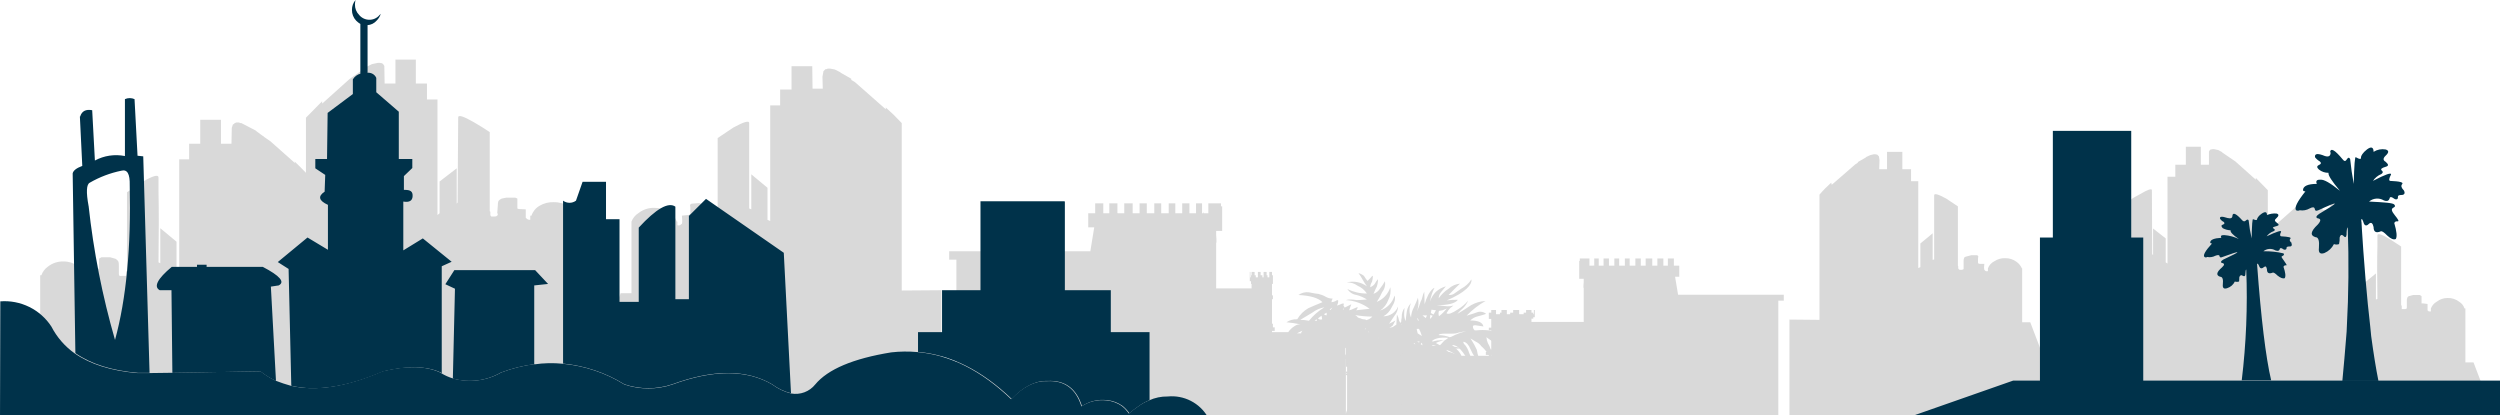
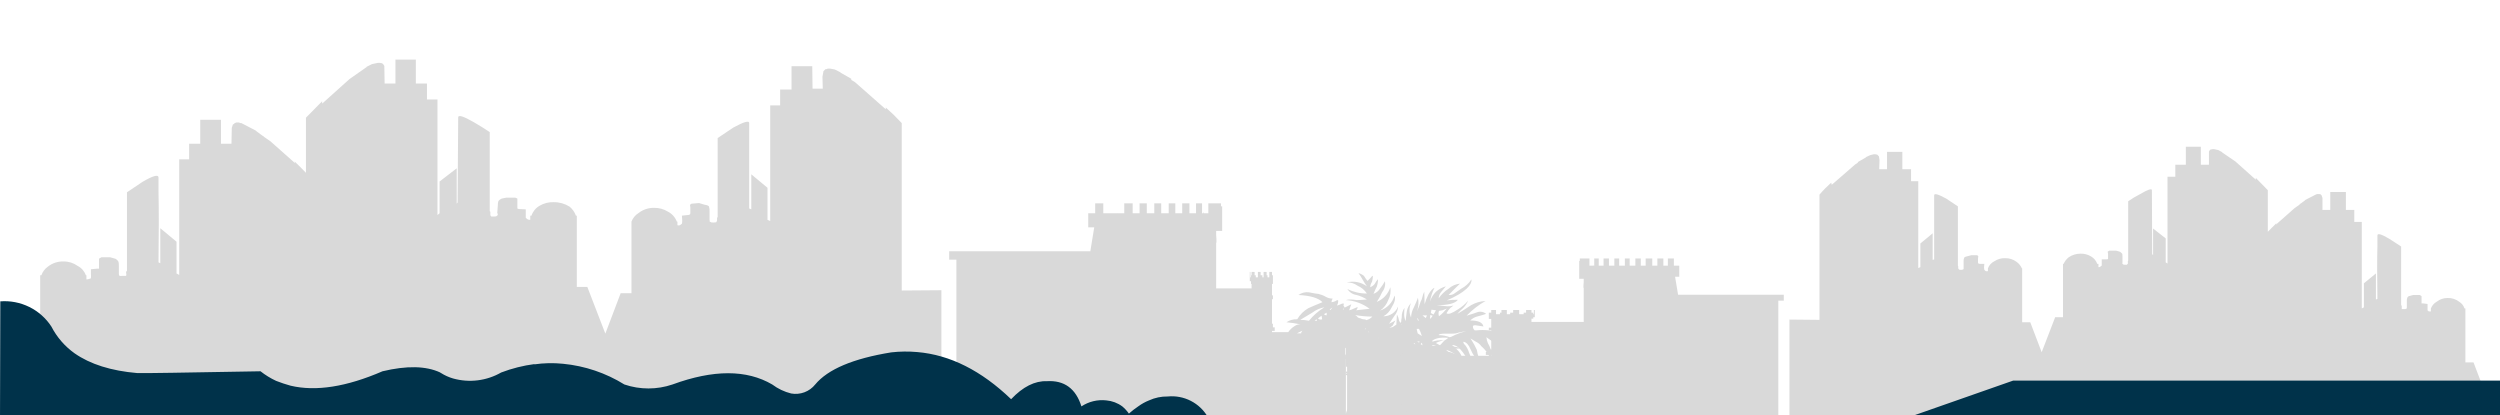
<svg xmlns="http://www.w3.org/2000/svg" width="1685" height="280" viewBox="0 0 1685 280" fill="none">
  <g clip-path="url(#clip0_162_33)">
    <path d="M1198.63 202.669H1202.27V198.632H1131.02L1129 186.52H1131.83V179.051H1128.19V174.206H1124.14V179.051H1121.11V174.206H1117.06V179.051H1113.62V174.206H1109.17V179.051H1105.89V174.206H1102.24V179.051H1098.4V174.206H1095.16V179.051H1091.31V174.206H1088.07V179.051H1084.43V174.206H1080.79V179.051H1077.55V174.206H1074.51V179.051H1073.91L1073.7 178.647V179.051H1071.28V174.206H1064.8V175.821H1064.39V187.933H1067.43V190.153C1067.28 191.426 1067.21 192.707 1067.23 193.989H1067.43V217.001H1032.21V214.78H1033.43V213.771H1034.44V208.926H1033.83V211.753H1033.43V210.743H1032.21V208.926H1028.57V210.743H1026.95V211.753H1023.91V208.926H1019.87V210.743H1017.84V211.753H1015.61V208.926H1011.97V210.743H1010.96V211.753H1008.33V208.926H1005.09V210.743H1003.47V214.982H1005.09V220.836H1003.47V222.653H1005.09V235.572H1003.47V237.187H1001.45V239.206H1005.09V239.811H983.433C980.763 238.392 977.899 237.372 974.932 236.783C972.564 236.117 970.102 235.845 967.645 235.976C974.284 235.451 980.194 235.047 985.457 234.765C980.849 233.487 976.067 232.942 971.289 233.15C966.913 230.392 962.026 228.538 956.918 227.7C954.085 227.175 947.972 226.165 938.499 224.672C943.357 222.545 953.747 221.334 969.669 221.038C965.2 219.766 960.542 219.288 955.906 219.625C952.83 219.908 948.093 220.231 941.738 220.634H942.548C939.554 220.829 936.578 221.234 933.642 221.846C930.74 222.61 927.729 222.883 924.736 222.653C925.829 223.461 926.355 224.147 926.355 224.672C924.722 224.604 923.097 224.401 921.498 224.066C920.184 223.675 918.821 223.471 917.45 223.46C917.207 224.268 917.733 225.197 919.069 226.287C917.635 226.236 916.21 226.033 914.818 225.681C913.411 225.46 911.992 225.325 910.568 225.277C909.92 225.277 909.92 225.762 910.568 226.287L909.151 227.296C908.484 227.167 907.807 227.099 907.127 227.094V247.078L907.937 247.28V250.914C907.744 250.578 907.464 250.299 907.127 250.106V251.519C907.394 251.46 907.67 251.46 907.937 251.519V251.923C907.686 251.795 907.409 251.726 907.127 251.721V252.73L907.937 252.932V280.991C907.784 280.402 907.508 279.851 907.127 279.376V281.193H1198.59V202.467M966.431 239.206L965.014 238.196C967.272 238.504 969.505 238.976 971.693 239.609H966.431V239.206ZM910.973 227.7V226.69L911.58 227.7H910.973ZM936.88 226.892V226.69C942.213 227.076 947.498 227.955 952.668 229.314C959.428 231.05 964.569 232.262 968.05 232.948C964.002 232.948 960.157 232.948 956.918 233.352C950.476 230.525 943.762 228.361 936.88 226.892ZM933.642 230.728V229.314L937.69 230.122C936.392 230.579 935.018 230.785 933.642 230.728ZM929.594 227.7L929.189 227.901L926.558 226.892L929.594 227.7ZM939.107 232.544L939.714 230.728L944.572 232.14C942.817 232.75 940.932 232.889 939.107 232.544ZM945.988 232.544L949.227 233.15H945.988V232.342M1234.21 123.135C1231.39 125.639 1228.75 128.337 1226.32 131.21V215.588L1206.08 215.386V280.385H1680.91L1667.15 244.252H1661.68V207.917H1661.08C1660.5 206.074 1659.28 204.499 1657.64 203.476C1655.34 201.656 1652.47 200.724 1649.54 200.852C1646.97 200.857 1644.48 201.709 1642.46 203.274C1640.6 204.297 1639.16 205.942 1638.41 207.917V209.936C1637.35 209.936 1636.75 209.936 1636.59 209.532C1636.42 209.128 1636.18 209.532 1636.18 209.33C1636.12 208.659 1636.12 207.983 1636.18 207.312V205.899V205.293V204.889L1633.14 204.486H1632.13V199.641C1632.13 199.641 1631.73 199.237 1630.92 198.833H1626.47L1624.24 199.439C1623.91 199.465 1623.59 199.57 1623.31 199.746C1623.02 199.921 1622.79 200.163 1622.62 200.448C1622.26 201.203 1622.12 202.041 1622.21 202.871V206.908C1622.21 207.594 1622.21 207.998 1621.81 208.119C1621.29 208.316 1620.74 208.386 1620.19 208.321H1618.77V208.119V207.514V206.504V205.899H1618.37V166.132L1610.27 160.884C1605.01 157.775 1602.38 157.048 1602.38 158.663V165.93C1602.14 174.933 1602.14 186.803 1602.38 201.458L1601.37 201.861V184.299L1593.27 190.961V207.11L1591.85 207.917V149.579H1586.79V141.505H1581.13V129.393H1570.6V141.505H1565.34V133.43L1564.73 131.614L1564.13 131.008L1563.32 130.806H1561.9L1561.09 131.008L1553.6 134.843V135.045L1550.56 137.266C1550.16 137.266 1549.96 137.468 1549.96 137.871L1546.52 140.294L1533.97 151.396L1534.37 150.387C1532.23 152.405 1530.32 154.424 1528.5 156.241V128.182L1520.41 119.906V121.117L1506.64 108.803L1497.74 102.748V102.546L1495.11 101.133L1492.27 100.527H1491.26L1490.25 100.729H1490.05L1489.44 101.133L1488.83 102.142V111.024H1483.37V98.912H1473.25V111.024H1466.16V119.098H1460.9V177.638L1459.69 176.831V160.682L1451.18 154.02V171.784L1450.58 171.38L1450.38 128.182C1450.38 126.85 1447.74 127.698 1442.48 130.806C1439.67 132.22 1436.96 133.839 1434.39 135.651V175.619L1434.18 176.023V177.638C1434.18 177.638 1434.18 177.921 1433.78 178.042L1433.58 178.445H1432.36C1431.55 178.445 1431.11 178.445 1430.94 178.042L1430.54 177.84C1430.45 177.579 1430.45 177.294 1430.54 177.032V176.831V172.793C1430.54 171.703 1430.54 171.057 1430.14 170.775C1429.71 170.233 1429.16 169.814 1428.52 169.564L1426.29 168.958H1421.63L1420.62 169.564V169.967L1420.82 170.977V174.61C1420.5 174.724 1420.16 174.792 1419.81 174.812H1416.57V179.051L1416.17 179.253C1415.95 179.522 1415.67 179.735 1415.36 179.876C1415.04 180.016 1414.69 180.079 1414.35 180.06V177.84H1413.54C1412.79 175.694 1411.28 173.898 1409.29 172.793C1407.15 171.513 1404.69 170.882 1402.2 170.977C1399.39 170.972 1396.64 171.816 1394.31 173.399C1392.82 174.579 1391.64 176.103 1390.87 177.84H1390.46V213.771H1385.2L1376.09 237.389L1368.4 217.203H1362.94V180.868H1362.73C1361.95 179.081 1360.69 177.544 1359.09 176.427C1356.87 174.786 1354.16 173.934 1351.4 174.004C1348.89 173.93 1346.41 174.635 1344.32 176.023C1342.26 176.997 1340.66 178.736 1339.86 180.868V182.684C1339.57 182.833 1339.25 182.893 1338.92 182.857C1338.6 182.821 1338.29 182.691 1338.04 182.483L1337.43 181.877C1337.32 181.415 1337.25 180.941 1337.23 180.464L1337.43 177.84H1334.6C1333.67 177.84 1333.18 177.557 1333.18 177.032V174.004L1333.39 172.793C1333.31 172.577 1333.18 172.387 1333 172.244C1332.82 172.101 1332.6 172.011 1332.37 171.986H1328.73L1325.7 172.793C1325.02 172.862 1324.38 173.145 1323.87 173.601C1323.53 174.501 1323.39 175.466 1323.47 176.427V180.464C1323.53 180.797 1323.53 181.14 1323.47 181.473H1323.06C1323.06 181.756 1322.54 181.877 1321.85 181.877C1321.16 181.877 1320.39 181.877 1320.23 181.473L1319.83 180.868V179.455L1319.62 179.051V139.083L1311.73 133.834C1306.35 130.887 1303.63 130.12 1303.63 131.614V174.812L1302.62 175.216V157.25L1294.32 164.113V180.06L1292.91 180.666V122.126H1288.05V114.052H1282.18V102.344H1271.86V114.052H1266.59L1266.8 107.996L1266.39 105.372L1265.18 104.161H1264.77L1263.96 103.959H1262.95L1260.52 104.564L1257.89 105.775L1257.49 106.179L1252.22 109.207V109.611L1250.4 110.822L1234.61 124.549L1234.21 123.135Z" fill="#D9D9D9" />
-     <path d="M957.97 281.798C957.966 280.974 958.103 280.154 958.375 279.376C957.806 280.123 957.331 280.937 956.958 281.798H957.97ZM966.876 278.367C965.308 279.31 963.877 280.464 962.626 281.798H965.054C965.35 280.515 965.978 279.331 966.876 278.367ZM970.115 278.367C969.908 279.545 969.569 280.696 969.103 281.798H970.924C970.803 280.624 970.531 279.471 970.115 278.367ZM753.139 143.523V137.064H747.674V143.725H743.626V137.064H738.161V143.725H733.466V153.213H737.514L734.883 169.362H639.753V175.014H644.611V281.798H921.7C922.398 281.179 922.86 280.339 923.007 279.419C923.155 278.499 922.979 277.557 922.51 276.752C921.986 275.954 921.301 275.272 920.5 274.751C919.699 274.23 918.798 273.88 917.854 273.724C915.67 273.112 913.359 273.112 911.175 273.724C910.057 274.165 909.086 274.909 908.37 275.872C907.655 276.835 907.224 277.979 907.127 279.174V242.032L909.353 240.215H910.77L909.353 241.426C908.326 243.42 907.837 245.646 907.937 247.886C908.897 245.536 910.119 243.302 911.58 241.224C912.615 239.905 913.843 238.748 915.223 237.793C914.509 238.589 913.898 239.47 913.402 240.417H915.223L913.604 243.646C913.205 244.677 913.134 245.805 913.402 246.876C913.402 247.805 913.401 249.016 913.604 250.51C913.879 246.652 915.615 243.043 918.462 240.417C918.692 241.734 918.59 243.087 918.166 244.356C917.742 245.624 917.009 246.768 916.033 247.684C917.413 246.728 918.641 245.572 919.676 244.252C920.743 243.068 921.692 241.784 922.51 240.417C922.449 242.126 922.177 243.821 921.7 245.463C922.041 245.112 922.316 244.701 922.51 244.252C922.905 243.61 923.243 242.934 923.522 242.233C924.079 241.138 925.013 240.278 926.153 239.811C925.91 240.901 925.546 242.314 925.141 244.05C924.769 245.365 924.151 246.598 923.319 247.684C924.234 246.912 925.05 246.03 925.748 245.059C926.255 243.866 926.865 242.717 927.57 241.628C927.57 244.158 927.974 245.773 928.784 246.473C929.067 244.858 929.27 243.768 929.391 243.243C929.762 243.648 930.039 244.131 930.201 244.656C930.484 245.181 930.808 245.181 931.213 244.656C931.816 245.814 932.641 246.843 933.642 247.684C934.451 248.37 935.059 248.491 935.463 248.087L936.07 251.721H934.249C933.709 251.951 933.225 252.295 932.832 252.73C932.589 253.82 932.832 254.426 934.249 254.547C934.914 254.433 935.54 254.156 936.07 253.739C936.475 253.739 936.88 254.143 937.285 254.951C937.207 255.405 936.995 255.827 936.678 256.162L935.666 256.767C936.759 257.05 937.285 257.494 937.285 258.18C937.285 258.867 936.88 259.27 936.07 259.795L933.844 260.401C933.318 260.401 932.994 260.885 932.832 261.814C933.789 261.844 934.739 261.979 935.666 262.218C936.061 262.76 936.337 263.379 936.475 264.034C936.348 264.574 936.067 265.064 935.666 265.447C937.568 266.255 938.459 267.264 938.297 268.475C937.816 268.897 937.269 269.238 936.678 269.485C936.148 269.901 935.521 270.179 934.856 270.292C935.283 271.004 935.919 271.568 936.678 271.907C937.892 271.907 938.499 272.23 938.499 272.916C938.499 273.603 938.904 273.522 938.499 274.329C938.37 274.72 938.302 275.129 938.297 275.54L938.499 276.146C938.904 276.429 938.864 276.873 938.297 277.559C937.393 277.899 936.426 278.037 935.463 277.963C934.411 277.963 933.844 278.447 933.844 279.376C933.792 279.629 933.793 279.89 933.848 280.143C933.903 280.395 934.01 280.634 934.162 280.843C934.314 281.052 934.509 281.227 934.733 281.357C934.957 281.486 935.206 281.568 935.463 281.596C935.939 281.721 936.434 281.75 936.921 281.68C937.408 281.611 937.876 281.445 938.297 281.193C938.407 281.41 938.543 281.613 938.702 281.798H946.595C946.715 281.699 946.812 281.575 946.882 281.436C946.952 281.298 946.992 281.146 947 280.991L946.798 280.183C946.133 279.787 945.576 279.232 945.179 278.568C945.462 278.568 945.583 278.568 945.583 278.367C945.341 277.277 945.179 276.671 945.179 276.55V276.146C945.52 275.684 945.929 275.275 946.393 274.935C947.081 274.935 947.405 274.612 947.405 274.329C947.366 273.9 947.227 273.485 947 273.118C946.682 273.426 946.298 273.658 945.878 273.798C945.458 273.938 945.011 273.981 944.571 273.926L944.167 273.118V272.916C945.948 272.23 946.879 271.221 947 269.888V269.283C947 268.758 946.393 268.354 945.583 268.072C945.598 268.573 945.457 269.067 945.179 269.485C945.027 269.724 944.818 269.923 944.571 270.064C944.324 270.205 944.046 270.283 943.762 270.292V268.879C943.834 268.392 943.97 267.917 944.167 267.466C944.548 266.967 945.031 266.554 945.583 266.255V265.447L945.988 265.246C946.258 264.438 945.853 264.034 944.774 264.034C944.774 264.317 944.167 264.761 942.952 265.447L942.75 265.246V264.842C942.942 264.869 943.138 264.851 943.322 264.789C943.506 264.728 943.674 264.624 943.811 264.487C943.949 264.35 944.052 264.184 944.114 264C944.176 263.816 944.194 263.621 944.167 263.429C944.196 263.082 944.138 262.734 943.996 262.417C943.855 262.099 943.635 261.822 943.357 261.612C942.882 261.039 942.248 260.618 941.535 260.401C942.102 260.118 942.345 259.916 942.345 259.795C942.488 259.523 942.525 259.209 942.451 258.911C942.376 258.613 942.194 258.353 941.94 258.18C941.563 257.628 941.289 257.013 941.131 256.364L942.345 254.547V253.739C942.345 253.739 941.9 253.255 940.928 252.73H939.916L941.131 251.721V251.317L939.916 250.106C939.46 249.914 939.097 249.552 938.904 249.097C938.757 248.027 938.69 246.947 938.702 245.867C938.719 246.07 938.782 246.267 938.887 246.442C938.993 246.617 939.137 246.766 939.309 246.876C939.714 246.876 940.119 246.553 940.523 245.867C941.167 245.25 941.652 244.489 941.94 243.646C942.488 243.021 942.84 242.249 942.952 241.426C943.787 240.822 944.666 240.282 945.583 239.811L946.393 241.022L945.988 239.811C947.737 239.142 949.659 239.071 951.453 239.609C950.016 239.998 948.65 240.611 947.405 241.426C946.791 241.833 946.273 242.369 945.889 242.997C945.504 243.625 945.262 244.329 945.179 245.059C946.005 244.565 946.755 243.953 947.405 243.243C948.051 242.358 948.979 241.718 950.036 241.426C949.223 242.312 948.634 243.378 948.317 244.537C948 245.695 947.965 246.913 948.215 248.087L948.822 245.867C949.161 247.539 949.851 249.122 950.846 250.51C951.548 251.317 952.155 251.721 952.668 251.721C952.668 251.721 953.153 251.317 953.679 250.51L952.668 253.134C952.432 253.369 952.254 253.655 952.149 253.971C952.043 254.286 952.013 254.622 952.06 254.951C952.061 255.963 951.993 256.975 951.858 257.979C951.408 258.565 951.128 259.263 951.048 259.997C950.959 261.523 950.617 263.024 950.036 264.438C949.411 265.831 949.133 267.355 949.227 268.879C948.984 269.565 948.619 270.373 948.215 271.301C947.968 272.159 947.968 273.068 948.215 273.926V276.146C948.244 276.492 948.186 276.841 948.044 277.158C947.903 277.476 947.683 277.753 947.405 277.963C947.169 278.119 946.973 278.329 946.833 278.574C946.692 278.819 946.611 279.094 946.595 279.376C946.754 280.025 947.028 280.64 947.405 281.193C947.522 281.374 947.592 281.583 947.607 281.798H955.096V272.513C955.118 272.075 955.238 271.648 955.449 271.264C955.659 270.879 955.954 270.547 956.311 270.292C956.467 269.7 956.535 269.088 956.513 268.475L956.311 266.659C956.327 266.048 956.394 265.441 956.513 264.842C956.656 264.56 956.73 264.249 956.73 263.933C956.73 263.618 956.656 263.307 956.513 263.025V261.612C956.919 261.047 957.258 260.437 957.525 259.795C957.725 259.535 957.834 259.215 957.834 258.887C957.834 258.559 957.725 258.239 957.525 257.979C957.396 257.448 957.396 256.894 957.525 256.364C957.998 255.87 958.284 255.228 958.335 254.547L959.954 253.739C960.85 253.665 961.699 253.312 962.383 252.73L960.966 255.556C963.962 253.538 965.419 251.519 965.419 249.5V249.097C965.704 250.459 965.651 251.871 965.263 253.208C964.875 254.546 964.164 255.768 963.192 256.767C963.994 256.579 964.74 256.208 965.372 255.682C966.005 255.157 966.506 254.492 966.836 253.739C967.797 252.904 968.441 251.763 968.657 250.51C968.734 252.002 968.597 253.497 968.252 254.951C967.815 256.114 967.201 257.203 966.431 258.18C965.216 259.392 964.609 260.28 964.609 260.805C967.443 258.779 969.624 255.973 970.884 252.73C971.286 253.618 971.494 254.582 971.494 255.556C971.494 256.531 971.286 257.494 970.884 258.382C970.074 259.593 969.062 261.329 967.848 263.631C969.697 262.851 971.354 261.68 972.705 260.199C973.307 259.779 973.815 259.239 974.198 258.614C974.581 257.989 974.831 257.291 974.932 256.566V261.007C974.84 261.943 974.537 262.847 974.047 263.651C973.556 264.455 972.89 265.138 972.098 265.649C973.014 265.357 973.862 264.885 974.592 264.261C975.322 263.637 975.919 262.874 976.349 262.016C977.264 261.224 978.02 260.265 978.575 259.19C978.529 258.444 978.598 257.695 978.777 256.969C979.345 258.742 979.345 260.647 978.777 262.419C978.436 264.41 977.601 266.283 976.349 267.87C978.084 266.829 979.597 265.457 980.801 263.833C981.966 262.251 982.603 260.344 982.623 258.382C982.925 261.744 982.44 265.13 981.206 268.273C982.378 267.68 983.359 266.771 984.04 265.649C984.745 264.69 985.229 263.587 985.457 262.419C985.419 264.411 985.077 266.385 984.445 268.273C984.24 269.352 983.828 270.38 983.23 271.301C982.583 272.513 982.097 273.441 981.813 274.128C983.279 273.196 984.523 271.956 985.457 270.494C986.55 269.064 987.311 267.409 987.683 265.649C987.969 266.98 987.969 268.356 987.683 269.687C987.44 271.423 987.278 272.593 987.278 273.118L989.1 271.301C989.1 271.988 989.1 273.199 989.1 274.935C988.9 276.138 988.765 277.351 988.695 278.568C988.717 279.723 988.852 280.872 989.1 282H991.934C992.169 280.232 992.506 278.48 992.946 276.752C993.614 275.004 994.023 273.167 994.16 271.301C994.479 268.071 993.992 264.812 992.743 261.814C991.955 260.433 990.927 259.203 989.707 258.18C988.54 256.836 987.458 255.421 986.469 253.941L985.052 252.125C984.993 251.567 984.819 251.028 984.54 250.542C984.262 250.055 983.884 249.632 983.433 249.299C982.671 248.903 981.851 248.63 981.004 248.491C979.955 248.583 978.901 248.373 977.968 247.886L975.944 245.665C976.132 245.675 976.32 245.644 976.494 245.574C976.669 245.505 976.827 245.398 976.956 245.261C977.036 244.315 976.746 243.375 976.146 242.637C975.648 241.874 975.033 241.193 974.325 240.618C975.959 241.179 977.454 242.082 978.711 243.266C979.967 244.449 980.956 245.887 981.611 247.482C980.371 243.051 978 239.018 974.729 235.774C977.174 236.535 979.443 237.77 981.409 239.407C982.266 240.685 983.366 241.782 984.647 242.637C985.616 243.779 986.496 244.994 987.278 246.271C986.469 243.727 985.619 241.305 984.647 239.004C983.657 237.178 982.275 235.592 980.599 234.361L979.587 233.352C979.061 232.948 978.777 232.665 978.777 232.544C981.206 232.544 983.635 234.24 986.064 237.591C988.364 241.084 990.935 244.391 993.755 247.482C993.454 245.768 992.836 244.126 991.934 242.637C991.441 240.916 990.833 239.23 990.112 237.591C989.56 235.759 988.667 234.047 987.481 232.544C987.053 232.225 986.706 231.81 986.469 231.333C986.354 231.19 986.291 231.012 986.291 230.828C986.291 230.645 986.354 230.467 986.469 230.324C988.371 230.727 989.91 232.423 991.124 235.37C991.933 237.292 992.951 239.12 994.16 240.82C994.443 241.345 994.929 242.355 995.577 243.848C996.12 244.83 996.729 245.774 997.398 246.674C997.628 244.686 997.349 242.672 996.589 240.82C996.058 239.171 995.652 237.484 995.374 235.774C994.862 234.859 994.254 233.648 993.553 232.14L991.124 228.103C991.934 228.628 993.148 229.395 994.767 230.324C996.235 230.984 997.494 232.031 998.41 233.352C1000.05 234.761 1001.48 236.392 1002.66 238.196C1003.06 239.043 1003.54 239.854 1004.08 240.618L1005.09 242.637C1005.37 240.209 1005.23 237.753 1004.68 235.37C1004.25 233.955 1003.63 232.599 1002.86 231.333C1002.28 230.06 1001.94 228.692 1001.85 227.296C1002.54 227.821 1004.64 229.314 1008.13 231.737C1009.35 232.501 1010.44 233.455 1011.36 234.563C1012.14 235.714 1013.1 236.736 1014.2 237.591C1013.98 235.218 1013.36 232.899 1012.38 230.727C1011.28 228.655 1010.6 226.395 1010.35 224.066C1009.2 224.034 1008.04 223.899 1006.91 223.662C1005.77 223.106 1004.53 222.764 1003.27 222.653C1000.58 222.353 997.862 222.353 995.172 222.653H993.958C993.562 222.342 993.246 221.942 993.035 221.486C992.824 221.03 992.724 220.531 992.743 220.029C992.743 219.221 993.755 219.019 995.779 219.423L999.827 220.029C999.301 217.324 996.346 215.991 990.922 215.991C992.378 214.58 994.201 213.602 996.184 213.165C997.398 212.883 999.22 212.358 1001.65 211.551C1000.79 210.833 999.756 210.36 998.651 210.182C997.547 210.004 996.414 210.128 995.374 210.541C994.848 210.824 992.541 211.551 988.493 212.762C992.239 208.865 996.535 205.533 1001.24 202.87C997.826 203.026 994.495 203.995 991.529 205.697C987.481 208.401 984.404 210.339 982.218 211.551C983.461 210.103 984.815 208.753 986.266 207.513C987.636 206.112 988.734 204.469 989.505 202.669C987.548 204.983 985.223 206.961 982.623 208.523C978.575 211.228 976.146 212.075 974.932 211.147C975.635 209.82 976.521 208.597 977.563 207.513C978.291 207.046 978.97 206.504 979.587 205.898C977.826 206.475 975.95 206.614 974.122 206.302L968.252 205.697C976.106 205.697 980.882 204.485 982.623 202.063C980.12 202.004 977.616 202.139 975.134 202.467C977.917 201.295 980.621 199.947 983.23 198.43C985.108 197.329 986.871 196.044 988.493 194.594C990.922 192.293 992.015 190.234 991.731 188.337C990.021 190.983 987.649 193.14 984.85 194.594L980.801 197.42C980.196 197.947 979.488 198.345 978.722 198.588C977.956 198.831 977.148 198.914 976.349 198.833C979.061 196.007 981.611 193.464 984.04 191.163C981.174 191.457 978.479 192.66 976.349 194.594C973.717 196.287 971.447 198.483 969.669 201.054C969.735 199.406 970.38 197.834 971.491 196.613L974.527 192.979C972.06 193.687 969.78 194.927 967.848 196.613C965.989 198.482 964.601 200.765 963.8 203.274C964.325 200.041 965.349 196.909 966.836 193.989C965.621 194.392 964.285 195.886 962.788 198.43C961.7 200.562 960.819 202.792 960.156 205.091C960.156 204.284 960.156 201.457 959.954 196.613C959.4 197.699 958.992 198.852 958.74 200.044C958.527 201.183 958.116 202.276 957.525 203.274C956.856 205.477 956.044 207.635 955.096 209.734C956.107 206.814 956.317 203.678 955.704 200.65C955.299 201.861 954.368 204.082 952.87 207.311C951.754 209.361 951.13 211.642 951.048 213.973C950.347 212.455 950.001 210.799 950.036 209.128C949.974 207.455 950.321 205.792 951.048 204.283C949.578 205.777 948.591 207.675 948.215 209.734C947.972 211.228 947.688 213.448 947.405 216.395C946.764 215.001 946.419 213.488 946.393 211.954C946.393 210.057 946.595 208.603 946.595 207.513C945.301 209.412 944.662 211.68 944.774 213.973C944.545 214.967 944.41 215.981 944.369 217.001L943.762 217.606L942.952 215.991C942.733 214.57 942.253 213.201 941.535 211.954L941.131 218.818L938.702 220.432C937.854 220.571 937.035 220.844 936.273 221.24L938.702 219.423C939.39 218.212 939.997 217.081 940.523 215.991C939.895 216.288 939.287 216.626 938.702 217.001L936.273 218.212L939.916 212.762C941.39 210.997 942.244 208.799 942.345 206.504C941.565 208.487 940.198 210.186 938.427 211.376C936.655 212.566 934.563 213.19 932.427 213.165C934.833 211.851 936.749 209.798 937.892 207.311C940.078 203.799 940.726 201.175 939.916 199.237C939.23 201.575 937.989 203.713 936.298 205.47C934.606 207.227 932.515 208.551 930.201 209.33C932.704 207.587 934.611 205.121 935.666 202.265C937.083 199.606 937.581 196.555 937.082 193.585C936.387 195.8 935.21 197.835 933.636 199.545C932.061 201.254 930.128 202.597 927.974 203.476C929.373 201.361 930.592 199.132 931.618 196.815C932.424 195.803 933.004 194.632 933.318 193.378C933.633 192.125 933.674 190.818 933.439 189.548C932.524 191.266 931.439 192.889 930.201 194.392C929.213 196.106 927.628 197.399 925.748 198.026C926.72 195.725 927.448 193.989 927.974 193.181C928.511 191.552 928.784 189.849 928.784 188.135C927.89 189.099 927.14 190.187 926.558 191.364C925.777 192.376 924.724 193.146 923.522 193.585C923.587 192.286 924.007 191.03 924.736 189.951C925.082 188.631 925.286 187.278 925.343 185.914C924.938 185.914 924.331 186.439 923.522 187.529L921.7 189.346C920.796 188.271 919.984 187.123 919.271 185.914C918.2 185.057 916.958 184.437 915.628 184.097C916.67 185.514 917.616 186.997 918.462 188.538C919.3 190.084 920.247 191.568 921.295 192.979C919.369 191.572 917.154 190.606 914.809 190.153C912.465 189.699 910.049 189.768 907.734 190.355C910.345 190.248 912.916 191.031 915.021 192.576C917.571 193.693 919.748 195.514 921.295 197.824C916.729 197.887 912.216 196.848 908.139 194.796C908.821 195.889 909.738 196.818 910.822 197.516C911.907 198.214 913.134 198.664 914.413 198.833C916.849 199.487 919.169 200.508 921.295 201.861C918.219 202.144 915.911 202.265 914.413 202.265C913.078 202.016 911.724 201.88 910.365 201.861C909.27 201.803 908.174 201.94 907.127 202.265C912.921 202.592 918.487 204.63 923.117 208.119L914.009 209.128C914.321 208.847 914.571 208.505 914.745 208.123C914.92 207.741 915.013 207.327 915.021 206.908L912.187 208.119C911.303 208.605 910.346 208.946 909.353 209.128L909.961 207.311C910.268 206.585 910.538 205.844 910.77 205.091L906.317 207.311L905.508 205.898C905.791 205.212 905.791 204.768 905.508 204.485C904.804 204.572 904.12 204.777 903.484 205.091C902.739 205.526 901.912 205.801 901.055 205.898C901.787 204.838 902.077 203.535 901.865 202.265C901.119 202.305 900.408 202.589 899.84 203.072C899.071 203.409 898.25 203.614 897.412 203.678C897.474 202.816 897.753 201.983 898.221 201.256C896.589 201.275 894.981 200.857 893.566 200.044C892.079 199.133 890.43 198.516 888.708 198.228H889.518C887.069 197.959 884.636 197.554 882.231 197.017C879.724 196.691 877.187 197.342 875.147 198.833C883.243 199.237 888.668 200.852 891.34 203.678C886.482 205.697 883.243 207.029 881.827 207.715C878.71 209.498 876.125 212.076 874.338 215.184C871.753 215.049 869.195 215.758 867.051 217.203C870.245 217.502 873.421 217.974 876.564 218.616C875.112 218.512 873.671 218.943 872.516 219.827C870.818 220.843 869.366 222.222 868.266 223.864H857.336V223.057H859.158V220.634H857.943V218.212H857.336V201.659H857.943V199.035H857.336V191.364H857.943V185.51H857.336V183.29H855.514V186.923H854.3V185.51H853.693V183.29H851.669V186.923H850.859V185.51H849.645V183.29H847.823V186.923H846.406V185.51H845.597V183.29H843.573V185.51H843.168V186.923H842.763V183.29H842.358V189.548H843.168V191.364H843.573V194.392H819.689V163.508H819.892C819.926 161.823 819.858 160.138 819.689 158.461V155.635H823.737V139.082H822.928V137.064H814.427V143.725H811.188V142.918L810.783 143.725H810.176V137.064H806.128V143.725H801.675V137.064H796.818V143.725H792.162V137.064H787.71V143.725H782.65V137.064H777.994V143.725H772.934V137.064H768.077V143.725H763.421V137.064H757.754V143.725H753.301M969.872 213.165C969.465 211.988 969.465 210.709 969.872 209.532L972.301 209.128L975.134 207.917C973.61 209.881 971.841 211.645 969.872 213.165ZM964.407 210.945L964.812 208.724L967.848 209.128L966.228 211.954C965.572 211.715 964.957 211.375 964.407 210.945ZM964.002 212.358L965.621 212.762C965.168 213.615 964.549 214.37 963.8 214.982L964.002 212.358ZM976.146 227.699C975.348 228.412 974.464 229.022 973.515 229.516C972.705 230.324 972.058 231.05 971.491 231.737L969.669 233.553H969.264L963.8 234.361C966.234 231.594 969.638 229.86 973.313 229.516C970.289 229.044 967.193 229.465 964.407 230.727C966.188 228.184 970.074 227.175 976.146 227.699ZM978.373 226.892L977.158 227.296C974.771 226.366 972.232 225.887 969.669 225.883C969.669 225.196 971.289 224.873 974.122 224.873H978.777C980.368 224.923 981.952 224.648 983.433 224.066C984.13 224.098 984.825 223.959 985.457 223.662L988.29 223.258C984.831 224.003 981.493 225.226 978.373 226.892ZM905.103 208.724L905.508 207.311V208.724H905.103ZM920.688 215.79C920.688 215.386 920.081 215.184 918.866 215.184C918.221 215.121 917.599 214.914 917.045 214.578C916.402 214.505 915.781 214.299 915.223 213.973C914.738 213.312 914.117 212.761 913.402 212.358C917.21 213.028 921.071 213.366 924.938 213.367C923.838 214.632 922.339 215.486 920.688 215.79ZM887.494 216.395L886.077 215.991L887.494 215.184V216.395ZM888.304 214.578L890.732 212.762L891.137 215.184C890.664 215.407 890.13 215.468 889.618 215.359C889.106 215.249 888.644 214.975 888.304 214.578ZM892.352 207.311C888.497 209.677 885.074 212.681 882.231 216.193C880.304 215.769 878.335 215.566 876.362 215.588C878.264 214.498 880.977 212.883 884.458 210.743C886.84 208.926 889.611 207.683 892.554 207.11M894.173 212.56C893.484 212.535 892.832 212.246 892.352 211.752L894.173 210.743V212.56ZM896.804 208.926L896.197 208.523L898.019 207.311L896.804 208.926ZM920.486 221.038V221.845H919.878L920.486 221.24M912.592 228.911L911.985 229.112H910.973L912.592 228.911ZM921.093 229.516H920.486L921.902 228.911L921.093 229.516ZM917.247 228.507V229.112H915.628L916.64 228.507M908.949 238.196L909.961 235.774C910.527 234.845 910.973 234.361 911.377 234.361V235.774C910.035 237.637 908.472 239.331 906.722 240.82C907.694 239.73 908.422 238.923 908.949 238.398M906.722 234.765L908.139 233.553C907.643 234.909 907.436 236.353 907.532 237.793C907.203 238.37 906.932 238.979 906.722 239.609V234.765ZM944.774 219.221L944.369 218.818V218.414C944.428 218.714 944.568 218.994 944.774 219.221ZM960.966 214.377L958.74 212.56H961.776L960.966 214.377ZM955.704 214.78L956.311 216.193L955.704 215.991L955.096 214.377L955.704 214.78ZM922.914 223.864H922.105L922.51 223.46L922.914 223.864ZM924.938 230.525H923.926L925.343 229.112L926.558 227.901L924.938 230.525ZM927.974 231.131L926.962 230.929C927.801 229.889 928.483 228.733 928.986 227.498C929.051 228.786 928.696 230.061 927.974 231.131ZM929.796 232.746H928.986L929.796 231.938V232.746ZM956.311 221.442C957.168 223.045 957.847 224.737 958.335 226.488L955.501 224.672C955.056 223.091 954.785 221.466 954.691 219.827L956.311 221.442ZM953.275 231.131L953.882 232.342L952.668 232.746H952.06L953.275 231.131ZM957.525 229.718L956.311 230.929L954.691 229.314C954.969 229.104 955.189 228.827 955.331 228.51C955.472 228.192 955.531 227.844 955.501 227.498L957.525 229.718ZM957.525 231.938L958.335 230.929L958.74 232.746L957.525 231.938ZM947 237.389V235.976C947.764 235.929 948.528 236.067 949.227 236.379C948.984 236.904 948.215 237.268 947 237.389ZM944.774 236.379L946.393 237.793L945.179 238.398L944.774 236.379ZM944.369 239.205C943.875 239.628 943.522 240.192 943.357 240.82C943.569 240.028 943.705 239.217 943.762 238.398L944.369 239.205ZM955.096 234.563L955.501 234.159L956.513 234.765L955.096 234.563ZM876.969 224.268V224.672H874.135L877.779 222.855L876.969 224.268ZM547.458 44.611H533.492V60.356H525.801V71.055H519.122V148.974L517.3 148.166V126.567L506.37 117.483V141.101L504.953 140.495V82.965C504.953 81.067 501.391 82.077 494.226 85.993L483.701 93.058V146.349L483.296 146.753V148.57L482.892 149.579C482.892 149.862 482.082 149.983 480.868 149.983C479.653 149.983 479.208 149.983 479.046 149.579H478.439C478.339 149.113 478.271 148.641 478.236 148.166V142.716C478.336 141.49 478.198 140.257 477.832 139.082C477.093 138.46 476.166 138.104 475.2 138.073L471.152 136.862L466.295 137.266C466.016 137.299 465.754 137.413 465.538 137.592C465.323 137.771 465.164 138.008 465.08 138.275L465.283 139.89V143.725C465.283 144.533 464.675 144.936 463.461 144.936L459.615 145.34L459.818 148.57C459.825 149.315 459.758 150.059 459.615 150.79L458.806 151.396C458.512 151.668 458.146 151.85 457.752 151.922C457.357 151.993 456.95 151.951 456.579 151.8V149.377H456.174C455.112 146.509 453.021 144.135 450.305 142.716C447.461 140.929 444.152 140.016 440.792 140.092C437.06 140.033 433.42 141.244 430.469 143.523C428.245 144.884 426.536 146.943 425.612 149.377V197.622H418.325L408.003 224.873L395.859 193.383H388.775V145.34H388.167C387.316 142.98 385.849 140.89 383.917 139.284C380.706 137.271 376.982 136.22 373.19 136.256C369.852 136.146 366.552 136.986 363.677 138.679C361.099 140.157 359.154 142.527 358.212 145.34H357.402V148.166C356.915 148.213 356.424 148.146 355.967 147.971C355.511 147.795 355.101 147.517 354.771 147.157L354.366 146.753V141.101L350.116 140.899C349.613 140.914 349.118 140.773 348.699 140.495V135.651V134.44V133.834C348.256 133.57 347.779 133.366 347.282 133.228H341.21L338.174 133.834C337.312 134.186 336.549 134.74 335.947 135.449C335.631 136.356 335.493 137.316 335.543 138.275L335.138 143.725L335.543 144.129C335.561 144.348 335.535 144.568 335.465 144.776C335.396 144.984 335.284 145.176 335.138 145.34L334.733 145.542C334.733 145.825 334.004 145.946 332.911 145.946H331.09L330.887 145.542C330.767 145.493 330.664 145.409 330.591 145.301C330.519 145.193 330.481 145.066 330.483 144.936V142.716L330.078 142.312V89.021C326.435 86.599 322.872 84.378 319.351 82.359C312.347 78.322 308.826 77.232 308.826 79.13L308.421 136.458L307.814 137.266V113.446L296.277 122.328V143.725L294.86 144.936V67.018H287.776V56.319H280.287V40.17H266.523V56.319H259.237L259.035 44.409L258.225 43.198L257.415 42.593H257.213L255.998 42.391H254.582L250.736 43.198L247.093 45.015V45.217L235.556 53.291L217.137 69.844V68.229L206.208 79.332V116.474C203.941 114.052 201.35 111.508 198.516 108.803L198.921 110.014L182.324 95.278L177.669 92.049C177.669 91.766 177.426 91.564 176.859 91.443L172.811 88.415L172.406 88.011L162.691 82.965H162.084L161.072 82.561H159.25L158.238 82.965L157.429 83.772H157.024L156.214 86.195L156.012 96.893H148.928V80.744H134.962V96.893H127.473V107.39H120.794V185.309L118.972 184.299V162.902L108.042 153.818V177.436L106.828 176.83C107.098 157.156 107.098 141.276 106.828 129.191V119.704C106.828 117.403 103.266 118.371 96.101 122.53L85.576 129.595V182.483L85.171 182.886L84.969 183.694L85.171 185.107L84.969 185.914H84.361H82.54C81.871 186.045 81.184 186.045 80.516 185.914C80.2 185.438 80.057 184.868 80.111 184.299V178.849C80.111 177.113 79.868 176.023 79.301 175.619C78.734 175.215 78.289 174.327 77.075 174.206L74.241 173.399H68.372C67.319 173.924 66.752 174.287 66.752 174.408V181.069H65.538L61.288 181.473V182.281V182.886V184.703C61.373 185.576 61.373 186.455 61.288 187.327C61.288 187.61 61.288 187.731 60.883 187.731C60.478 187.731 59.749 188.337 58.252 188.337V185.51H57.847C56.901 182.801 54.943 180.559 52.382 179.253C49.617 177.254 46.283 176.193 42.869 176.225C39.065 176.1 35.339 177.315 32.344 179.656C30.288 181.101 28.732 183.146 27.891 185.51H27.081V233.957H19.795L1.376 282H634.491V195.603L607.774 195.805V82.965C604.377 79.288 600.797 75.785 597.046 72.468V73.679L576.199 55.31L573.77 53.897V53.09L566.686 49.052L566.281 48.649L562.638 46.832L559.4 46.226H557.983L556.971 46.63H556.364L554.947 48.043V48.447L554.34 51.676L554.542 59.751H547.66L547.458 44.611Z" fill="#D9D9D9" />
-     <path d="M182.567 193.181L187.829 192.374C192.282 190.086 188.707 185.914 177.102 179.858H139.253V178.445H132.776V179.858H115.774C106.059 187.933 103.387 193.302 107.678 195.604H115.572L116.179 251.317L175.483 250.308C178.726 252.864 182.259 255.032 186.008 256.767L182.567 193.181ZM369.384 191.364L360.681 182.079H306.235L300.163 191.566L306.64 194.594L305.223 255.153C310.619 256.661 316.262 257.081 321.823 256.388C327.383 255.694 332.75 253.902 337.607 251.115C344.85 248.364 352.39 246.468 360.074 245.463V192.374L369.587 191.364M408.246 122.53H392.661L388.208 135.247C386.95 136.181 385.424 136.685 383.856 136.685C382.288 136.685 380.762 136.181 379.505 135.247V245.059C394.159 246.473 408.289 251.239 420.795 258.988C431.294 262.553 442.68 262.553 453.179 258.988C480.706 248.895 503.105 248.895 520.377 258.988C524.177 261.839 528.513 263.898 533.128 265.044L528.27 170.371L475.848 134.036L464.311 145.542V201.659H455.203V139.284C450.507 135.947 442.276 140.657 430.51 153.414V203.476H417.556V147.762H408.448V122.53M247.538 16.956C248.735 16.901 249.908 16.604 250.986 16.083C252.065 15.563 253.026 14.83 253.813 13.928C255.142 12.65 256.118 11.051 256.646 9.286L255.837 10.093C255.006 11.111 253.956 11.93 252.764 12.489C251.573 13.048 250.271 13.333 248.955 13.323C247.64 13.325 246.341 13.036 245.151 12.477C243.961 11.919 242.91 11.105 242.073 10.093C241.149 9.166 240.422 8.062 239.935 6.848C239.448 5.634 239.212 4.335 239.24 3.028C239.246 2.006 239.382 0.988 239.644 0C238.044 1.849 237.18 4.219 237.216 6.662C237.177 9.359 238.193 11.966 240.049 13.928C240.899 14.781 241.851 15.527 242.883 16.149V49.658C240.768 50.247 238.958 51.619 237.823 53.493V63.384L220.821 76.102L220.416 107.188H212.523V113.446L219.202 117.887L218.797 129.191C214.101 132.286 214.843 135.247 221.023 138.073V168.352L207.26 160.076L187.222 176.628L194.509 181.271L196.33 259.997C213.332 264.034 233.977 260.805 258.265 250.308C274.62 246.378 287.573 246.647 297.127 251.115C297.41 251.398 297.612 251.519 297.734 251.519V179.455L304.413 176.427L284.983 160.682L271.826 168.756V135.853C275.874 136.539 277.98 135.328 278.101 132.219C278.222 129.11 276.846 127.859 272.231 127.98V118.694L277.898 113.244V107.188H268.79V75.294L253.61 62.173V52.484C253.12 51.367 252.289 50.434 251.234 49.817C250.18 49.201 248.957 48.933 247.741 49.052V16.755M53.839 78.524L55.458 111.831C51.41 113.325 49.386 114.98 48.981 116.878L50.803 237.994C61.328 245.369 75.429 249.81 93.105 251.317H100.796L96.546 105.372L92.7 104.968L90.676 66.816C89.659 66.357 88.555 66.119 87.438 66.119C86.321 66.119 85.217 66.357 84.199 66.816V105.17C77.305 103.792 70.145 104.863 63.959 108.198L62.138 74.285C57.847 73.478 55.134 74.891 54.041 78.524M59.709 138.881C57.968 129.474 58.252 124.225 60.518 123.135C67.12 119.319 74.296 116.593 81.771 115.061C85.819 113.971 87.6 117.201 87.438 124.75C88.409 166.737 85.103 201.525 77.52 229.112C68.98 199.536 63.021 169.279 59.709 138.679M717.517 135.651H660.844V195.604H634.936V223.864H618.744V237.187C640.766 239.071 661.816 249.635 681.894 268.879C689.99 260.509 698.019 256.471 705.98 256.767C717.719 256.095 725.478 261.747 729.256 273.724C734.204 270.447 740.154 269.017 746.055 269.687C749.935 270.023 753.647 271.42 756.783 273.724C758.478 275.132 759.976 276.761 761.235 278.568C763.218 276.817 765.314 275.199 767.51 273.724C769.757 272.075 772.205 270.718 774.796 269.687V223.864H748.687V195.604H717.719V136.054M1544.74 163.911C1543.28 162.7 1542.91 161.691 1543.72 160.883C1544.53 160.076 1542.71 159.551 1537.45 159.268C1536.52 158.986 1536.6 157.977 1537.45 156.241C1537.85 155.029 1534.62 156.039 1527.73 159.268C1528.92 157.695 1530.53 156.502 1532.39 155.837C1533.48 155.312 1533.56 154.706 1532.39 154.02C1531.21 153.334 1532.39 152.93 1534.41 152.405C1536.44 151.88 1536.03 151.194 1534.41 149.983C1532.79 148.772 1533.08 148.166 1534.41 146.955C1535.75 145.744 1536.32 144.452 1534.41 143.927C1532.2 143.725 1529.98 144.072 1527.94 144.936C1527.94 142.797 1526.8 142.433 1524.5 143.927C1522.19 145.421 1521.26 147.238 1521.26 147.762C1521.26 148.287 1520.81 148.691 1518.63 147.762C1518.1 147.238 1517.78 151.517 1517.61 160.682C1516.68 156.691 1516.01 152.646 1515.59 148.57C1515.18 147.762 1514.58 147.843 1513.77 148.57C1512.96 149.297 1512.43 149.498 1511.34 148.57C1507.29 144.008 1504.94 142.918 1504.66 145.34C1504.66 146.955 1503.61 147.48 1501.42 146.955C1497.37 145.623 1495.83 145.825 1496.36 147.561C1496.99 148.426 1497.82 149.12 1498.79 149.579C1499.6 150.387 1499.4 150.992 1498.18 151.396C1496.97 151.8 1496.97 152.607 1498.18 153.818C1499.81 154.681 1501.61 155.164 1503.45 155.231C1503.04 156.321 1504.86 158.259 1508.91 161.085C1505.87 159.607 1502.57 158.717 1499.19 158.461H1498.79C1497.05 158.461 1496.52 159.067 1497.17 160.278C1492.31 160.56 1489.84 161.57 1489.68 163.306C1489.68 163.831 1490.09 164.113 1490.9 164.113C1486.32 169.079 1484.62 172.188 1485.84 173.197C1486.1 173.397 1486.42 173.505 1486.75 173.505C1487.08 173.505 1487.4 173.397 1487.66 173.197C1489.52 173.575 1491.45 173.289 1493.12 172.389C1494.9 171.703 1495.84 171.784 1495.96 172.591C1496.08 173.399 1496.52 173.883 1497.98 173.197C1511.23 168.352 1511.37 168.958 1498.39 175.014C1496.77 176.104 1496.52 176.83 1497.58 177.234C1499.46 177.53 1499.46 178.54 1497.58 180.262C1493.81 183.492 1493.53 185.591 1496.36 186.52C1497.98 186.52 1498.59 188.256 1498.18 191.768C1497.94 194.19 1498.95 194.998 1501.22 194.19C1502.32 193.827 1503.33 193.247 1504.2 192.484C1505.07 191.721 1505.78 190.791 1506.28 189.749C1507.2 190.033 1508.19 190.033 1509.11 189.749C1509.11 189.749 1509.31 188.861 1509.31 186.722C1509.88 185.51 1510.53 185.187 1511.34 185.712C1512.15 186.237 1513.12 186.6 1513.36 185.107C1513.61 183.613 1513.36 181.958 1513.97 181.675C1514.95 206.612 1513.93 231.587 1510.93 256.364H1530.77C1527.13 240.888 1523.96 214.78 1521.26 178.042C1521.54 177.234 1522.07 177.84 1522.88 179.858C1523.56 181.191 1524.66 181.15 1526.11 179.858C1527.09 179.185 1527.69 179.791 1527.94 181.675C1527.94 184.097 1529.35 184.784 1531.98 183.694C1532.67 183.694 1533.68 184.38 1535.02 185.712C1537.04 187.327 1538.66 187.933 1539.88 187.529C1540.69 186.318 1540.44 183.774 1539.07 179.858C1539.18 179.487 1539.43 179.174 1539.77 178.986C1540.11 178.798 1540.51 178.749 1540.89 178.849C1541.58 178.849 1540.89 177.84 1539.47 175.821C1538.06 173.803 1537.21 172.995 1538.26 172.591C1539.31 172.188 1539.76 171.461 1539.07 170.775C1534.63 169.725 1530.07 169.25 1525.51 169.362C1526.63 168.44 1528.01 167.887 1529.46 167.778C1530.91 167.67 1532.36 168.011 1533.6 168.756C1535.38 169.429 1536.4 169.025 1536.64 167.545C1537.04 167.02 1537.81 167.141 1538.87 167.949C1539.92 168.756 1541.25 168.15 1541.09 167.343C1540.93 166.535 1541.78 166.011 1543.12 166.132C1544.45 166.253 1545.14 165.244 1544.33 163.911M1570.85 102.546C1570.85 105.089 1569.71 105.977 1567 105.17C1562.14 103.151 1559.92 103.434 1560.32 105.977C1561.21 107.12 1562.31 108.08 1563.56 108.803C1564.67 109.745 1564.46 110.553 1562.95 111.226C1561.44 111.898 1561.44 112.908 1562.95 114.253C1564.77 115.744 1567.07 116.531 1569.43 116.474C1569.02 118.089 1571.61 122.045 1577.12 128.586C1570.64 123.337 1566.27 120.834 1563.96 121.117H1563.56C1561.41 121.117 1560.73 122.045 1561.53 123.943C1555.46 123.943 1552.39 125.437 1552.22 127.98C1552.22 128.666 1552.79 128.989 1553.84 128.989C1548.34 135.853 1546.23 140.092 1547.57 141.707C1547.94 141.908 1548.36 142.013 1548.78 142.013C1549.21 142.013 1549.62 141.908 1550 141.707C1552.3 142.096 1554.66 141.667 1556.68 140.495C1558.7 139.405 1559.87 139.486 1560.12 140.697C1560.36 141.908 1560.81 142.514 1562.55 141.707C1577.12 134.978 1577.32 135.785 1563.15 144.129C1561.01 145.623 1560.68 146.632 1562.14 147.157C1564.44 147.426 1564.44 148.839 1562.14 151.396C1557.28 155.958 1556.84 158.784 1560.73 159.874C1562.63 159.874 1563.36 162.296 1562.95 167.141C1562.55 170.371 1563.76 171.501 1566.59 170.573C1569.41 169.39 1571.71 167.242 1573.07 164.517C1574.18 164.928 1575.4 164.928 1576.51 164.517C1576.85 163.062 1576.99 161.568 1576.92 160.076C1577.32 158.461 1578.09 157.977 1579.14 158.663C1580.52 160.278 1581.33 160.157 1581.57 158.259C1581.57 155.312 1581.86 153.616 1582.38 153.213C1583.19 175.687 1582.99 198.026 1581.77 220.231C1581.77 222.37 1581.53 224.55 1581.37 226.69C1580.56 236.783 1579.71 246.876 1578.74 256.767H1603.03C1603.03 256.767 1603.03 256.767 1603.03 256.566C1601.41 248.491 1599.79 238.465 1598.17 226.488C1597.93 224.47 1597.72 222.451 1597.56 220.231C1595.3 200.96 1593.27 176.938 1591.49 148.166C1591.77 146.955 1592.38 147.843 1593.31 150.79C1594.12 152.405 1595.34 152.324 1596.96 150.588C1598.33 149.66 1599.26 150.589 1599.79 153.011C1599.79 156.362 1601.49 157.331 1604.85 155.837C1605.66 155.837 1606.95 156.644 1608.9 158.663C1611.33 160.964 1613.31 161.772 1614.77 161.085C1615.74 159.47 1615.37 155.918 1613.75 150.387C1614.04 149.458 1614.77 149.054 1615.98 149.175C1617.2 149.297 1616.35 147.843 1614.16 145.138C1611.97 142.433 1611.49 140.899 1612.95 140.092C1614.4 139.284 1614.56 138.961 1613.75 137.871C1612.94 136.781 1607.44 136.377 1596.75 135.853C1598.11 134.702 1599.8 134.005 1601.58 133.86C1603.36 133.715 1605.14 134.129 1606.67 135.045C1608.98 135.974 1610.27 135.368 1610.72 133.228C1611.12 132.542 1612.09 132.744 1613.55 133.834C1615.01 134.924 1616.35 134.238 1616.18 133.027C1616.02 131.815 1616.87 131.412 1618.61 131.412C1620.35 131.412 1621.32 130.402 1620.23 128.384C1618.5 126.634 1618.1 125.221 1619.02 124.145C1620.23 122.933 1617.6 122.207 1610.92 121.924C1609.98 121.655 1610.18 120.242 1611.53 117.685C1611.93 116.07 1607.88 117.483 1599.38 121.924C1600.76 119.843 1602.74 118.225 1605.05 117.281C1606.27 116.474 1606.27 115.586 1605.05 114.657C1604.52 113.85 1605.46 113.123 1607.88 112.437C1610.31 111.75 1609.79 110.741 1607.88 109.005C1606.14 108.076 1606.06 106.704 1607.88 104.968C1610.19 102.828 1610.27 101.415 1607.88 100.729C1605.08 100.233 1602.19 100.809 1599.79 102.344C1599.79 99.114 1598.17 98.589 1595.34 100.729C1592.5 102.868 1591.29 105.17 1591.29 105.977C1591.57 107.471 1590.44 107.471 1587.85 105.977C1587.2 105.17 1586.71 111.145 1586.43 123.943C1585.38 118.412 1584.57 112.84 1584 107.188C1583.35 105.977 1582.58 106.058 1581.77 107.39C1580.97 108.722 1580.16 109.005 1578.94 107.39C1573.68 101.052 1570.85 99.316 1570.44 102.747M1436.45 88.213H1383.62V160.076H1374.92V256.969H1444.55V160.076H1436.45V88.213Z" fill="#00324A" />
+     <path d="M957.97 281.798C957.966 280.974 958.103 280.154 958.375 279.376C957.806 280.123 957.331 280.937 956.958 281.798H957.97ZM966.876 278.367C965.308 279.31 963.877 280.464 962.626 281.798H965.054C965.35 280.515 965.978 279.331 966.876 278.367ZM970.115 278.367C969.908 279.545 969.569 280.696 969.103 281.798H970.924C970.803 280.624 970.531 279.471 970.115 278.367ZM753.139 143.523V137.064V143.725H743.626V137.064H738.161V143.725H733.466V153.213H737.514L734.883 169.362H639.753V175.014H644.611V281.798H921.7C922.398 281.179 922.86 280.339 923.007 279.419C923.155 278.499 922.979 277.557 922.51 276.752C921.986 275.954 921.301 275.272 920.5 274.751C919.699 274.23 918.798 273.88 917.854 273.724C915.67 273.112 913.359 273.112 911.175 273.724C910.057 274.165 909.086 274.909 908.37 275.872C907.655 276.835 907.224 277.979 907.127 279.174V242.032L909.353 240.215H910.77L909.353 241.426C908.326 243.42 907.837 245.646 907.937 247.886C908.897 245.536 910.119 243.302 911.58 241.224C912.615 239.905 913.843 238.748 915.223 237.793C914.509 238.589 913.898 239.47 913.402 240.417H915.223L913.604 243.646C913.205 244.677 913.134 245.805 913.402 246.876C913.402 247.805 913.401 249.016 913.604 250.51C913.879 246.652 915.615 243.043 918.462 240.417C918.692 241.734 918.59 243.087 918.166 244.356C917.742 245.624 917.009 246.768 916.033 247.684C917.413 246.728 918.641 245.572 919.676 244.252C920.743 243.068 921.692 241.784 922.51 240.417C922.449 242.126 922.177 243.821 921.7 245.463C922.041 245.112 922.316 244.701 922.51 244.252C922.905 243.61 923.243 242.934 923.522 242.233C924.079 241.138 925.013 240.278 926.153 239.811C925.91 240.901 925.546 242.314 925.141 244.05C924.769 245.365 924.151 246.598 923.319 247.684C924.234 246.912 925.05 246.03 925.748 245.059C926.255 243.866 926.865 242.717 927.57 241.628C927.57 244.158 927.974 245.773 928.784 246.473C929.067 244.858 929.27 243.768 929.391 243.243C929.762 243.648 930.039 244.131 930.201 244.656C930.484 245.181 930.808 245.181 931.213 244.656C931.816 245.814 932.641 246.843 933.642 247.684C934.451 248.37 935.059 248.491 935.463 248.087L936.07 251.721H934.249C933.709 251.951 933.225 252.295 932.832 252.73C932.589 253.82 932.832 254.426 934.249 254.547C934.914 254.433 935.54 254.156 936.07 253.739C936.475 253.739 936.88 254.143 937.285 254.951C937.207 255.405 936.995 255.827 936.678 256.162L935.666 256.767C936.759 257.05 937.285 257.494 937.285 258.18C937.285 258.867 936.88 259.27 936.07 259.795L933.844 260.401C933.318 260.401 932.994 260.885 932.832 261.814C933.789 261.844 934.739 261.979 935.666 262.218C936.061 262.76 936.337 263.379 936.475 264.034C936.348 264.574 936.067 265.064 935.666 265.447C937.568 266.255 938.459 267.264 938.297 268.475C937.816 268.897 937.269 269.238 936.678 269.485C936.148 269.901 935.521 270.179 934.856 270.292C935.283 271.004 935.919 271.568 936.678 271.907C937.892 271.907 938.499 272.23 938.499 272.916C938.499 273.603 938.904 273.522 938.499 274.329C938.37 274.72 938.302 275.129 938.297 275.54L938.499 276.146C938.904 276.429 938.864 276.873 938.297 277.559C937.393 277.899 936.426 278.037 935.463 277.963C934.411 277.963 933.844 278.447 933.844 279.376C933.792 279.629 933.793 279.89 933.848 280.143C933.903 280.395 934.01 280.634 934.162 280.843C934.314 281.052 934.509 281.227 934.733 281.357C934.957 281.486 935.206 281.568 935.463 281.596C935.939 281.721 936.434 281.75 936.921 281.68C937.408 281.611 937.876 281.445 938.297 281.193C938.407 281.41 938.543 281.613 938.702 281.798H946.595C946.715 281.699 946.812 281.575 946.882 281.436C946.952 281.298 946.992 281.146 947 280.991L946.798 280.183C946.133 279.787 945.576 279.232 945.179 278.568C945.462 278.568 945.583 278.568 945.583 278.367C945.341 277.277 945.179 276.671 945.179 276.55V276.146C945.52 275.684 945.929 275.275 946.393 274.935C947.081 274.935 947.405 274.612 947.405 274.329C947.366 273.9 947.227 273.485 947 273.118C946.682 273.426 946.298 273.658 945.878 273.798C945.458 273.938 945.011 273.981 944.571 273.926L944.167 273.118V272.916C945.948 272.23 946.879 271.221 947 269.888V269.283C947 268.758 946.393 268.354 945.583 268.072C945.598 268.573 945.457 269.067 945.179 269.485C945.027 269.724 944.818 269.923 944.571 270.064C944.324 270.205 944.046 270.283 943.762 270.292V268.879C943.834 268.392 943.97 267.917 944.167 267.466C944.548 266.967 945.031 266.554 945.583 266.255V265.447L945.988 265.246C946.258 264.438 945.853 264.034 944.774 264.034C944.774 264.317 944.167 264.761 942.952 265.447L942.75 265.246V264.842C942.942 264.869 943.138 264.851 943.322 264.789C943.506 264.728 943.674 264.624 943.811 264.487C943.949 264.35 944.052 264.184 944.114 264C944.176 263.816 944.194 263.621 944.167 263.429C944.196 263.082 944.138 262.734 943.996 262.417C943.855 262.099 943.635 261.822 943.357 261.612C942.882 261.039 942.248 260.618 941.535 260.401C942.102 260.118 942.345 259.916 942.345 259.795C942.488 259.523 942.525 259.209 942.451 258.911C942.376 258.613 942.194 258.353 941.94 258.18C941.563 257.628 941.289 257.013 941.131 256.364L942.345 254.547V253.739C942.345 253.739 941.9 253.255 940.928 252.73H939.916L941.131 251.721V251.317L939.916 250.106C939.46 249.914 939.097 249.552 938.904 249.097C938.757 248.027 938.69 246.947 938.702 245.867C938.719 246.07 938.782 246.267 938.887 246.442C938.993 246.617 939.137 246.766 939.309 246.876C939.714 246.876 940.119 246.553 940.523 245.867C941.167 245.25 941.652 244.489 941.94 243.646C942.488 243.021 942.84 242.249 942.952 241.426C943.787 240.822 944.666 240.282 945.583 239.811L946.393 241.022L945.988 239.811C947.737 239.142 949.659 239.071 951.453 239.609C950.016 239.998 948.65 240.611 947.405 241.426C946.791 241.833 946.273 242.369 945.889 242.997C945.504 243.625 945.262 244.329 945.179 245.059C946.005 244.565 946.755 243.953 947.405 243.243C948.051 242.358 948.979 241.718 950.036 241.426C949.223 242.312 948.634 243.378 948.317 244.537C948 245.695 947.965 246.913 948.215 248.087L948.822 245.867C949.161 247.539 949.851 249.122 950.846 250.51C951.548 251.317 952.155 251.721 952.668 251.721C952.668 251.721 953.153 251.317 953.679 250.51L952.668 253.134C952.432 253.369 952.254 253.655 952.149 253.971C952.043 254.286 952.013 254.622 952.06 254.951C952.061 255.963 951.993 256.975 951.858 257.979C951.408 258.565 951.128 259.263 951.048 259.997C950.959 261.523 950.617 263.024 950.036 264.438C949.411 265.831 949.133 267.355 949.227 268.879C948.984 269.565 948.619 270.373 948.215 271.301C947.968 272.159 947.968 273.068 948.215 273.926V276.146C948.244 276.492 948.186 276.841 948.044 277.158C947.903 277.476 947.683 277.753 947.405 277.963C947.169 278.119 946.973 278.329 946.833 278.574C946.692 278.819 946.611 279.094 946.595 279.376C946.754 280.025 947.028 280.64 947.405 281.193C947.522 281.374 947.592 281.583 947.607 281.798H955.096V272.513C955.118 272.075 955.238 271.648 955.449 271.264C955.659 270.879 955.954 270.547 956.311 270.292C956.467 269.7 956.535 269.088 956.513 268.475L956.311 266.659C956.327 266.048 956.394 265.441 956.513 264.842C956.656 264.56 956.73 264.249 956.73 263.933C956.73 263.618 956.656 263.307 956.513 263.025V261.612C956.919 261.047 957.258 260.437 957.525 259.795C957.725 259.535 957.834 259.215 957.834 258.887C957.834 258.559 957.725 258.239 957.525 257.979C957.396 257.448 957.396 256.894 957.525 256.364C957.998 255.87 958.284 255.228 958.335 254.547L959.954 253.739C960.85 253.665 961.699 253.312 962.383 252.73L960.966 255.556C963.962 253.538 965.419 251.519 965.419 249.5V249.097C965.704 250.459 965.651 251.871 965.263 253.208C964.875 254.546 964.164 255.768 963.192 256.767C963.994 256.579 964.74 256.208 965.372 255.682C966.005 255.157 966.506 254.492 966.836 253.739C967.797 252.904 968.441 251.763 968.657 250.51C968.734 252.002 968.597 253.497 968.252 254.951C967.815 256.114 967.201 257.203 966.431 258.18C965.216 259.392 964.609 260.28 964.609 260.805C967.443 258.779 969.624 255.973 970.884 252.73C971.286 253.618 971.494 254.582 971.494 255.556C971.494 256.531 971.286 257.494 970.884 258.382C970.074 259.593 969.062 261.329 967.848 263.631C969.697 262.851 971.354 261.68 972.705 260.199C973.307 259.779 973.815 259.239 974.198 258.614C974.581 257.989 974.831 257.291 974.932 256.566V261.007C974.84 261.943 974.537 262.847 974.047 263.651C973.556 264.455 972.89 265.138 972.098 265.649C973.014 265.357 973.862 264.885 974.592 264.261C975.322 263.637 975.919 262.874 976.349 262.016C977.264 261.224 978.02 260.265 978.575 259.19C978.529 258.444 978.598 257.695 978.777 256.969C979.345 258.742 979.345 260.647 978.777 262.419C978.436 264.41 977.601 266.283 976.349 267.87C978.084 266.829 979.597 265.457 980.801 263.833C981.966 262.251 982.603 260.344 982.623 258.382C982.925 261.744 982.44 265.13 981.206 268.273C982.378 267.68 983.359 266.771 984.04 265.649C984.745 264.69 985.229 263.587 985.457 262.419C985.419 264.411 985.077 266.385 984.445 268.273C984.24 269.352 983.828 270.38 983.23 271.301C982.583 272.513 982.097 273.441 981.813 274.128C983.279 273.196 984.523 271.956 985.457 270.494C986.55 269.064 987.311 267.409 987.683 265.649C987.969 266.98 987.969 268.356 987.683 269.687C987.44 271.423 987.278 272.593 987.278 273.118L989.1 271.301C989.1 271.988 989.1 273.199 989.1 274.935C988.9 276.138 988.765 277.351 988.695 278.568C988.717 279.723 988.852 280.872 989.1 282H991.934C992.169 280.232 992.506 278.48 992.946 276.752C993.614 275.004 994.023 273.167 994.16 271.301C994.479 268.071 993.992 264.812 992.743 261.814C991.955 260.433 990.927 259.203 989.707 258.18C988.54 256.836 987.458 255.421 986.469 253.941L985.052 252.125C984.993 251.567 984.819 251.028 984.54 250.542C984.262 250.055 983.884 249.632 983.433 249.299C982.671 248.903 981.851 248.63 981.004 248.491C979.955 248.583 978.901 248.373 977.968 247.886L975.944 245.665C976.132 245.675 976.32 245.644 976.494 245.574C976.669 245.505 976.827 245.398 976.956 245.261C977.036 244.315 976.746 243.375 976.146 242.637C975.648 241.874 975.033 241.193 974.325 240.618C975.959 241.179 977.454 242.082 978.711 243.266C979.967 244.449 980.956 245.887 981.611 247.482C980.371 243.051 978 239.018 974.729 235.774C977.174 236.535 979.443 237.77 981.409 239.407C982.266 240.685 983.366 241.782 984.647 242.637C985.616 243.779 986.496 244.994 987.278 246.271C986.469 243.727 985.619 241.305 984.647 239.004C983.657 237.178 982.275 235.592 980.599 234.361L979.587 233.352C979.061 232.948 978.777 232.665 978.777 232.544C981.206 232.544 983.635 234.24 986.064 237.591C988.364 241.084 990.935 244.391 993.755 247.482C993.454 245.768 992.836 244.126 991.934 242.637C991.441 240.916 990.833 239.23 990.112 237.591C989.56 235.759 988.667 234.047 987.481 232.544C987.053 232.225 986.706 231.81 986.469 231.333C986.354 231.19 986.291 231.012 986.291 230.828C986.291 230.645 986.354 230.467 986.469 230.324C988.371 230.727 989.91 232.423 991.124 235.37C991.933 237.292 992.951 239.12 994.16 240.82C994.443 241.345 994.929 242.355 995.577 243.848C996.12 244.83 996.729 245.774 997.398 246.674C997.628 244.686 997.349 242.672 996.589 240.82C996.058 239.171 995.652 237.484 995.374 235.774C994.862 234.859 994.254 233.648 993.553 232.14L991.124 228.103C991.934 228.628 993.148 229.395 994.767 230.324C996.235 230.984 997.494 232.031 998.41 233.352C1000.05 234.761 1001.48 236.392 1002.66 238.196C1003.06 239.043 1003.54 239.854 1004.08 240.618L1005.09 242.637C1005.37 240.209 1005.23 237.753 1004.68 235.37C1004.25 233.955 1003.63 232.599 1002.86 231.333C1002.28 230.06 1001.94 228.692 1001.85 227.296C1002.54 227.821 1004.64 229.314 1008.13 231.737C1009.35 232.501 1010.44 233.455 1011.36 234.563C1012.14 235.714 1013.1 236.736 1014.2 237.591C1013.98 235.218 1013.36 232.899 1012.38 230.727C1011.28 228.655 1010.6 226.395 1010.35 224.066C1009.2 224.034 1008.04 223.899 1006.91 223.662C1005.77 223.106 1004.53 222.764 1003.27 222.653C1000.58 222.353 997.862 222.353 995.172 222.653H993.958C993.562 222.342 993.246 221.942 993.035 221.486C992.824 221.03 992.724 220.531 992.743 220.029C992.743 219.221 993.755 219.019 995.779 219.423L999.827 220.029C999.301 217.324 996.346 215.991 990.922 215.991C992.378 214.58 994.201 213.602 996.184 213.165C997.398 212.883 999.22 212.358 1001.65 211.551C1000.79 210.833 999.756 210.36 998.651 210.182C997.547 210.004 996.414 210.128 995.374 210.541C994.848 210.824 992.541 211.551 988.493 212.762C992.239 208.865 996.535 205.533 1001.24 202.87C997.826 203.026 994.495 203.995 991.529 205.697C987.481 208.401 984.404 210.339 982.218 211.551C983.461 210.103 984.815 208.753 986.266 207.513C987.636 206.112 988.734 204.469 989.505 202.669C987.548 204.983 985.223 206.961 982.623 208.523C978.575 211.228 976.146 212.075 974.932 211.147C975.635 209.82 976.521 208.597 977.563 207.513C978.291 207.046 978.97 206.504 979.587 205.898C977.826 206.475 975.95 206.614 974.122 206.302L968.252 205.697C976.106 205.697 980.882 204.485 982.623 202.063C980.12 202.004 977.616 202.139 975.134 202.467C977.917 201.295 980.621 199.947 983.23 198.43C985.108 197.329 986.871 196.044 988.493 194.594C990.922 192.293 992.015 190.234 991.731 188.337C990.021 190.983 987.649 193.14 984.85 194.594L980.801 197.42C980.196 197.947 979.488 198.345 978.722 198.588C977.956 198.831 977.148 198.914 976.349 198.833C979.061 196.007 981.611 193.464 984.04 191.163C981.174 191.457 978.479 192.66 976.349 194.594C973.717 196.287 971.447 198.483 969.669 201.054C969.735 199.406 970.38 197.834 971.491 196.613L974.527 192.979C972.06 193.687 969.78 194.927 967.848 196.613C965.989 198.482 964.601 200.765 963.8 203.274C964.325 200.041 965.349 196.909 966.836 193.989C965.621 194.392 964.285 195.886 962.788 198.43C961.7 200.562 960.819 202.792 960.156 205.091C960.156 204.284 960.156 201.457 959.954 196.613C959.4 197.699 958.992 198.852 958.74 200.044C958.527 201.183 958.116 202.276 957.525 203.274C956.856 205.477 956.044 207.635 955.096 209.734C956.107 206.814 956.317 203.678 955.704 200.65C955.299 201.861 954.368 204.082 952.87 207.311C951.754 209.361 951.13 211.642 951.048 213.973C950.347 212.455 950.001 210.799 950.036 209.128C949.974 207.455 950.321 205.792 951.048 204.283C949.578 205.777 948.591 207.675 948.215 209.734C947.972 211.228 947.688 213.448 947.405 216.395C946.764 215.001 946.419 213.488 946.393 211.954C946.393 210.057 946.595 208.603 946.595 207.513C945.301 209.412 944.662 211.68 944.774 213.973C944.545 214.967 944.41 215.981 944.369 217.001L943.762 217.606L942.952 215.991C942.733 214.57 942.253 213.201 941.535 211.954L941.131 218.818L938.702 220.432C937.854 220.571 937.035 220.844 936.273 221.24L938.702 219.423C939.39 218.212 939.997 217.081 940.523 215.991C939.895 216.288 939.287 216.626 938.702 217.001L936.273 218.212L939.916 212.762C941.39 210.997 942.244 208.799 942.345 206.504C941.565 208.487 940.198 210.186 938.427 211.376C936.655 212.566 934.563 213.19 932.427 213.165C934.833 211.851 936.749 209.798 937.892 207.311C940.078 203.799 940.726 201.175 939.916 199.237C939.23 201.575 937.989 203.713 936.298 205.47C934.606 207.227 932.515 208.551 930.201 209.33C932.704 207.587 934.611 205.121 935.666 202.265C937.083 199.606 937.581 196.555 937.082 193.585C936.387 195.8 935.21 197.835 933.636 199.545C932.061 201.254 930.128 202.597 927.974 203.476C929.373 201.361 930.592 199.132 931.618 196.815C932.424 195.803 933.004 194.632 933.318 193.378C933.633 192.125 933.674 190.818 933.439 189.548C932.524 191.266 931.439 192.889 930.201 194.392C929.213 196.106 927.628 197.399 925.748 198.026C926.72 195.725 927.448 193.989 927.974 193.181C928.511 191.552 928.784 189.849 928.784 188.135C927.89 189.099 927.14 190.187 926.558 191.364C925.777 192.376 924.724 193.146 923.522 193.585C923.587 192.286 924.007 191.03 924.736 189.951C925.082 188.631 925.286 187.278 925.343 185.914C924.938 185.914 924.331 186.439 923.522 187.529L921.7 189.346C920.796 188.271 919.984 187.123 919.271 185.914C918.2 185.057 916.958 184.437 915.628 184.097C916.67 185.514 917.616 186.997 918.462 188.538C919.3 190.084 920.247 191.568 921.295 192.979C919.369 191.572 917.154 190.606 914.809 190.153C912.465 189.699 910.049 189.768 907.734 190.355C910.345 190.248 912.916 191.031 915.021 192.576C917.571 193.693 919.748 195.514 921.295 197.824C916.729 197.887 912.216 196.848 908.139 194.796C908.821 195.889 909.738 196.818 910.822 197.516C911.907 198.214 913.134 198.664 914.413 198.833C916.849 199.487 919.169 200.508 921.295 201.861C918.219 202.144 915.911 202.265 914.413 202.265C913.078 202.016 911.724 201.88 910.365 201.861C909.27 201.803 908.174 201.94 907.127 202.265C912.921 202.592 918.487 204.63 923.117 208.119L914.009 209.128C914.321 208.847 914.571 208.505 914.745 208.123C914.92 207.741 915.013 207.327 915.021 206.908L912.187 208.119C911.303 208.605 910.346 208.946 909.353 209.128L909.961 207.311C910.268 206.585 910.538 205.844 910.77 205.091L906.317 207.311L905.508 205.898C905.791 205.212 905.791 204.768 905.508 204.485C904.804 204.572 904.12 204.777 903.484 205.091C902.739 205.526 901.912 205.801 901.055 205.898C901.787 204.838 902.077 203.535 901.865 202.265C901.119 202.305 900.408 202.589 899.84 203.072C899.071 203.409 898.25 203.614 897.412 203.678C897.474 202.816 897.753 201.983 898.221 201.256C896.589 201.275 894.981 200.857 893.566 200.044C892.079 199.133 890.43 198.516 888.708 198.228H889.518C887.069 197.959 884.636 197.554 882.231 197.017C879.724 196.691 877.187 197.342 875.147 198.833C883.243 199.237 888.668 200.852 891.34 203.678C886.482 205.697 883.243 207.029 881.827 207.715C878.71 209.498 876.125 212.076 874.338 215.184C871.753 215.049 869.195 215.758 867.051 217.203C870.245 217.502 873.421 217.974 876.564 218.616C875.112 218.512 873.671 218.943 872.516 219.827C870.818 220.843 869.366 222.222 868.266 223.864H857.336V223.057H859.158V220.634H857.943V218.212H857.336V201.659H857.943V199.035H857.336V191.364H857.943V185.51H857.336V183.29H855.514V186.923H854.3V185.51H853.693V183.29H851.669V186.923H850.859V185.51H849.645V183.29H847.823V186.923H846.406V185.51H845.597V183.29H843.573V185.51H843.168V186.923H842.763V183.29H842.358V189.548H843.168V191.364H843.573V194.392H819.689V163.508H819.892C819.926 161.823 819.858 160.138 819.689 158.461V155.635H823.737V139.082H822.928V137.064H814.427V143.725H811.188V142.918L810.783 143.725H810.176V137.064H806.128V143.725H801.675V137.064H796.818V143.725H792.162V137.064H787.71V143.725H782.65V137.064H777.994V143.725H772.934V137.064H768.077V143.725H763.421V137.064H757.754V143.725H753.301M969.872 213.165C969.465 211.988 969.465 210.709 969.872 209.532L972.301 209.128L975.134 207.917C973.61 209.881 971.841 211.645 969.872 213.165ZM964.407 210.945L964.812 208.724L967.848 209.128L966.228 211.954C965.572 211.715 964.957 211.375 964.407 210.945ZM964.002 212.358L965.621 212.762C965.168 213.615 964.549 214.37 963.8 214.982L964.002 212.358ZM976.146 227.699C975.348 228.412 974.464 229.022 973.515 229.516C972.705 230.324 972.058 231.05 971.491 231.737L969.669 233.553H969.264L963.8 234.361C966.234 231.594 969.638 229.86 973.313 229.516C970.289 229.044 967.193 229.465 964.407 230.727C966.188 228.184 970.074 227.175 976.146 227.699ZM978.373 226.892L977.158 227.296C974.771 226.366 972.232 225.887 969.669 225.883C969.669 225.196 971.289 224.873 974.122 224.873H978.777C980.368 224.923 981.952 224.648 983.433 224.066C984.13 224.098 984.825 223.959 985.457 223.662L988.29 223.258C984.831 224.003 981.493 225.226 978.373 226.892ZM905.103 208.724L905.508 207.311V208.724H905.103ZM920.688 215.79C920.688 215.386 920.081 215.184 918.866 215.184C918.221 215.121 917.599 214.914 917.045 214.578C916.402 214.505 915.781 214.299 915.223 213.973C914.738 213.312 914.117 212.761 913.402 212.358C917.21 213.028 921.071 213.366 924.938 213.367C923.838 214.632 922.339 215.486 920.688 215.79ZM887.494 216.395L886.077 215.991L887.494 215.184V216.395ZM888.304 214.578L890.732 212.762L891.137 215.184C890.664 215.407 890.13 215.468 889.618 215.359C889.106 215.249 888.644 214.975 888.304 214.578ZM892.352 207.311C888.497 209.677 885.074 212.681 882.231 216.193C880.304 215.769 878.335 215.566 876.362 215.588C878.264 214.498 880.977 212.883 884.458 210.743C886.84 208.926 889.611 207.683 892.554 207.11M894.173 212.56C893.484 212.535 892.832 212.246 892.352 211.752L894.173 210.743V212.56ZM896.804 208.926L896.197 208.523L898.019 207.311L896.804 208.926ZM920.486 221.038V221.845H919.878L920.486 221.24M912.592 228.911L911.985 229.112H910.973L912.592 228.911ZM921.093 229.516H920.486L921.902 228.911L921.093 229.516ZM917.247 228.507V229.112H915.628L916.64 228.507M908.949 238.196L909.961 235.774C910.527 234.845 910.973 234.361 911.377 234.361V235.774C910.035 237.637 908.472 239.331 906.722 240.82C907.694 239.73 908.422 238.923 908.949 238.398M906.722 234.765L908.139 233.553C907.643 234.909 907.436 236.353 907.532 237.793C907.203 238.37 906.932 238.979 906.722 239.609V234.765ZM944.774 219.221L944.369 218.818V218.414C944.428 218.714 944.568 218.994 944.774 219.221ZM960.966 214.377L958.74 212.56H961.776L960.966 214.377ZM955.704 214.78L956.311 216.193L955.704 215.991L955.096 214.377L955.704 214.78ZM922.914 223.864H922.105L922.51 223.46L922.914 223.864ZM924.938 230.525H923.926L925.343 229.112L926.558 227.901L924.938 230.525ZM927.974 231.131L926.962 230.929C927.801 229.889 928.483 228.733 928.986 227.498C929.051 228.786 928.696 230.061 927.974 231.131ZM929.796 232.746H928.986L929.796 231.938V232.746ZM956.311 221.442C957.168 223.045 957.847 224.737 958.335 226.488L955.501 224.672C955.056 223.091 954.785 221.466 954.691 219.827L956.311 221.442ZM953.275 231.131L953.882 232.342L952.668 232.746H952.06L953.275 231.131ZM957.525 229.718L956.311 230.929L954.691 229.314C954.969 229.104 955.189 228.827 955.331 228.51C955.472 228.192 955.531 227.844 955.501 227.498L957.525 229.718ZM957.525 231.938L958.335 230.929L958.74 232.746L957.525 231.938ZM947 237.389V235.976C947.764 235.929 948.528 236.067 949.227 236.379C948.984 236.904 948.215 237.268 947 237.389ZM944.774 236.379L946.393 237.793L945.179 238.398L944.774 236.379ZM944.369 239.205C943.875 239.628 943.522 240.192 943.357 240.82C943.569 240.028 943.705 239.217 943.762 238.398L944.369 239.205ZM955.096 234.563L955.501 234.159L956.513 234.765L955.096 234.563ZM876.969 224.268V224.672H874.135L877.779 222.855L876.969 224.268ZM547.458 44.611H533.492V60.356H525.801V71.055H519.122V148.974L517.3 148.166V126.567L506.37 117.483V141.101L504.953 140.495V82.965C504.953 81.067 501.391 82.077 494.226 85.993L483.701 93.058V146.349L483.296 146.753V148.57L482.892 149.579C482.892 149.862 482.082 149.983 480.868 149.983C479.653 149.983 479.208 149.983 479.046 149.579H478.439C478.339 149.113 478.271 148.641 478.236 148.166V142.716C478.336 141.49 478.198 140.257 477.832 139.082C477.093 138.46 476.166 138.104 475.2 138.073L471.152 136.862L466.295 137.266C466.016 137.299 465.754 137.413 465.538 137.592C465.323 137.771 465.164 138.008 465.08 138.275L465.283 139.89V143.725C465.283 144.533 464.675 144.936 463.461 144.936L459.615 145.34L459.818 148.57C459.825 149.315 459.758 150.059 459.615 150.79L458.806 151.396C458.512 151.668 458.146 151.85 457.752 151.922C457.357 151.993 456.95 151.951 456.579 151.8V149.377H456.174C455.112 146.509 453.021 144.135 450.305 142.716C447.461 140.929 444.152 140.016 440.792 140.092C437.06 140.033 433.42 141.244 430.469 143.523C428.245 144.884 426.536 146.943 425.612 149.377V197.622H418.325L408.003 224.873L395.859 193.383H388.775V145.34H388.167C387.316 142.98 385.849 140.89 383.917 139.284C380.706 137.271 376.982 136.22 373.19 136.256C369.852 136.146 366.552 136.986 363.677 138.679C361.099 140.157 359.154 142.527 358.212 145.34H357.402V148.166C356.915 148.213 356.424 148.146 355.967 147.971C355.511 147.795 355.101 147.517 354.771 147.157L354.366 146.753V141.101L350.116 140.899C349.613 140.914 349.118 140.773 348.699 140.495V135.651V134.44V133.834C348.256 133.57 347.779 133.366 347.282 133.228H341.21L338.174 133.834C337.312 134.186 336.549 134.74 335.947 135.449C335.631 136.356 335.493 137.316 335.543 138.275L335.138 143.725L335.543 144.129C335.561 144.348 335.535 144.568 335.465 144.776C335.396 144.984 335.284 145.176 335.138 145.34L334.733 145.542C334.733 145.825 334.004 145.946 332.911 145.946H331.09L330.887 145.542C330.767 145.493 330.664 145.409 330.591 145.301C330.519 145.193 330.481 145.066 330.483 144.936V142.716L330.078 142.312V89.021C326.435 86.599 322.872 84.378 319.351 82.359C312.347 78.322 308.826 77.232 308.826 79.13L308.421 136.458L307.814 137.266V113.446L296.277 122.328V143.725L294.86 144.936V67.018H287.776V56.319H280.287V40.17H266.523V56.319H259.237L259.035 44.409L258.225 43.198L257.415 42.593H257.213L255.998 42.391H254.582L250.736 43.198L247.093 45.015V45.217L235.556 53.291L217.137 69.844V68.229L206.208 79.332V116.474C203.941 114.052 201.35 111.508 198.516 108.803L198.921 110.014L182.324 95.278L177.669 92.049C177.669 91.766 177.426 91.564 176.859 91.443L172.811 88.415L172.406 88.011L162.691 82.965H162.084L161.072 82.561H159.25L158.238 82.965L157.429 83.772H157.024L156.214 86.195L156.012 96.893H148.928V80.744H134.962V96.893H127.473V107.39H120.794V185.309L118.972 184.299V162.902L108.042 153.818V177.436L106.828 176.83C107.098 157.156 107.098 141.276 106.828 129.191V119.704C106.828 117.403 103.266 118.371 96.101 122.53L85.576 129.595V182.483L85.171 182.886L84.969 183.694L85.171 185.107L84.969 185.914H84.361H82.54C81.871 186.045 81.184 186.045 80.516 185.914C80.2 185.438 80.057 184.868 80.111 184.299V178.849C80.111 177.113 79.868 176.023 79.301 175.619C78.734 175.215 78.289 174.327 77.075 174.206L74.241 173.399H68.372C67.319 173.924 66.752 174.287 66.752 174.408V181.069H65.538L61.288 181.473V182.281V182.886V184.703C61.373 185.576 61.373 186.455 61.288 187.327C61.288 187.61 61.288 187.731 60.883 187.731C60.478 187.731 59.749 188.337 58.252 188.337V185.51H57.847C56.901 182.801 54.943 180.559 52.382 179.253C49.617 177.254 46.283 176.193 42.869 176.225C39.065 176.1 35.339 177.315 32.344 179.656C30.288 181.101 28.732 183.146 27.891 185.51H27.081V233.957H19.795L1.376 282H634.491V195.603L607.774 195.805V82.965C604.377 79.288 600.797 75.785 597.046 72.468V73.679L576.199 55.31L573.77 53.897V53.09L566.686 49.052L566.281 48.649L562.638 46.832L559.4 46.226H557.983L556.971 46.63H556.364L554.947 48.043V48.447L554.34 51.676L554.542 59.751H547.66L547.458 44.611Z" fill="#D9D9D9" />
    <path d="M360.287 245.387C352.599 246.393 345.054 248.294 337.808 251.051C332.947 253.843 327.578 255.639 322.014 256.334C316.45 257.029 310.803 256.608 305.404 255.097C302.545 254.271 299.818 253.045 297.303 251.456C297.303 251.456 296.979 251.455 296.695 251.051C287.136 246.601 274.175 246.331 257.811 250.242C233.508 260.76 212.851 263.997 195.839 259.951C192.546 259.037 189.302 257.957 186.118 256.715C182.367 254.975 178.832 252.803 175.587 250.242L116.248 251.253L100.249 251.456H92.553C74.893 249.945 60.784 245.495 50.226 238.105C43.67 233.425 38.325 227.254 34.631 220.102C30.949 214.443 25.808 209.879 19.75 206.889C13.692 203.899 6.94 202.594 0.202 203.11L0 282L814.141 281.191C811.451 276.494 807.457 272.676 802.641 270.199C797.824 267.722 792.393 266.692 787.002 267.233C782.672 267.157 778.381 268.056 774.446 269.863C771.854 270.897 769.404 272.256 767.155 273.909C764.958 275.387 762.86 277.009 760.877 278.764C759.617 276.953 758.118 275.32 756.422 273.909C753.284 271.6 749.57 270.2 745.688 269.863C739.783 269.192 733.83 270.625 728.878 273.909C725.098 261.88 717.335 256.216 705.588 256.917C697.487 256.62 689.454 260.666 681.488 269.054C661.398 249.77 640.336 239.184 618.301 237.296C612.437 236.757 606.532 236.825 600.682 237.498C575.056 241.652 557.977 248.866 549.444 259.142C547.539 261.516 545.029 263.332 542.177 264.4C539.326 265.468 536.239 265.748 533.242 265.211C528.624 264.063 524.285 261.999 520.483 259.142C503.228 249.028 480.815 249.028 453.245 259.142C442.74 262.715 431.347 262.715 420.842 259.142C408.329 251.377 394.19 246.601 379.527 245.185C373.055 244.513 366.524 244.649 360.085 245.589M1686 280.382V256.513H1356.9L1288.25 280.584L1686 280.382Z" fill="#00324A" />
  </g>
  <defs>
    <clipPath id="clip0_162_33">
      <rect width="1685" height="280" fill="white" />
    </clipPath>
  </defs>
</svg>